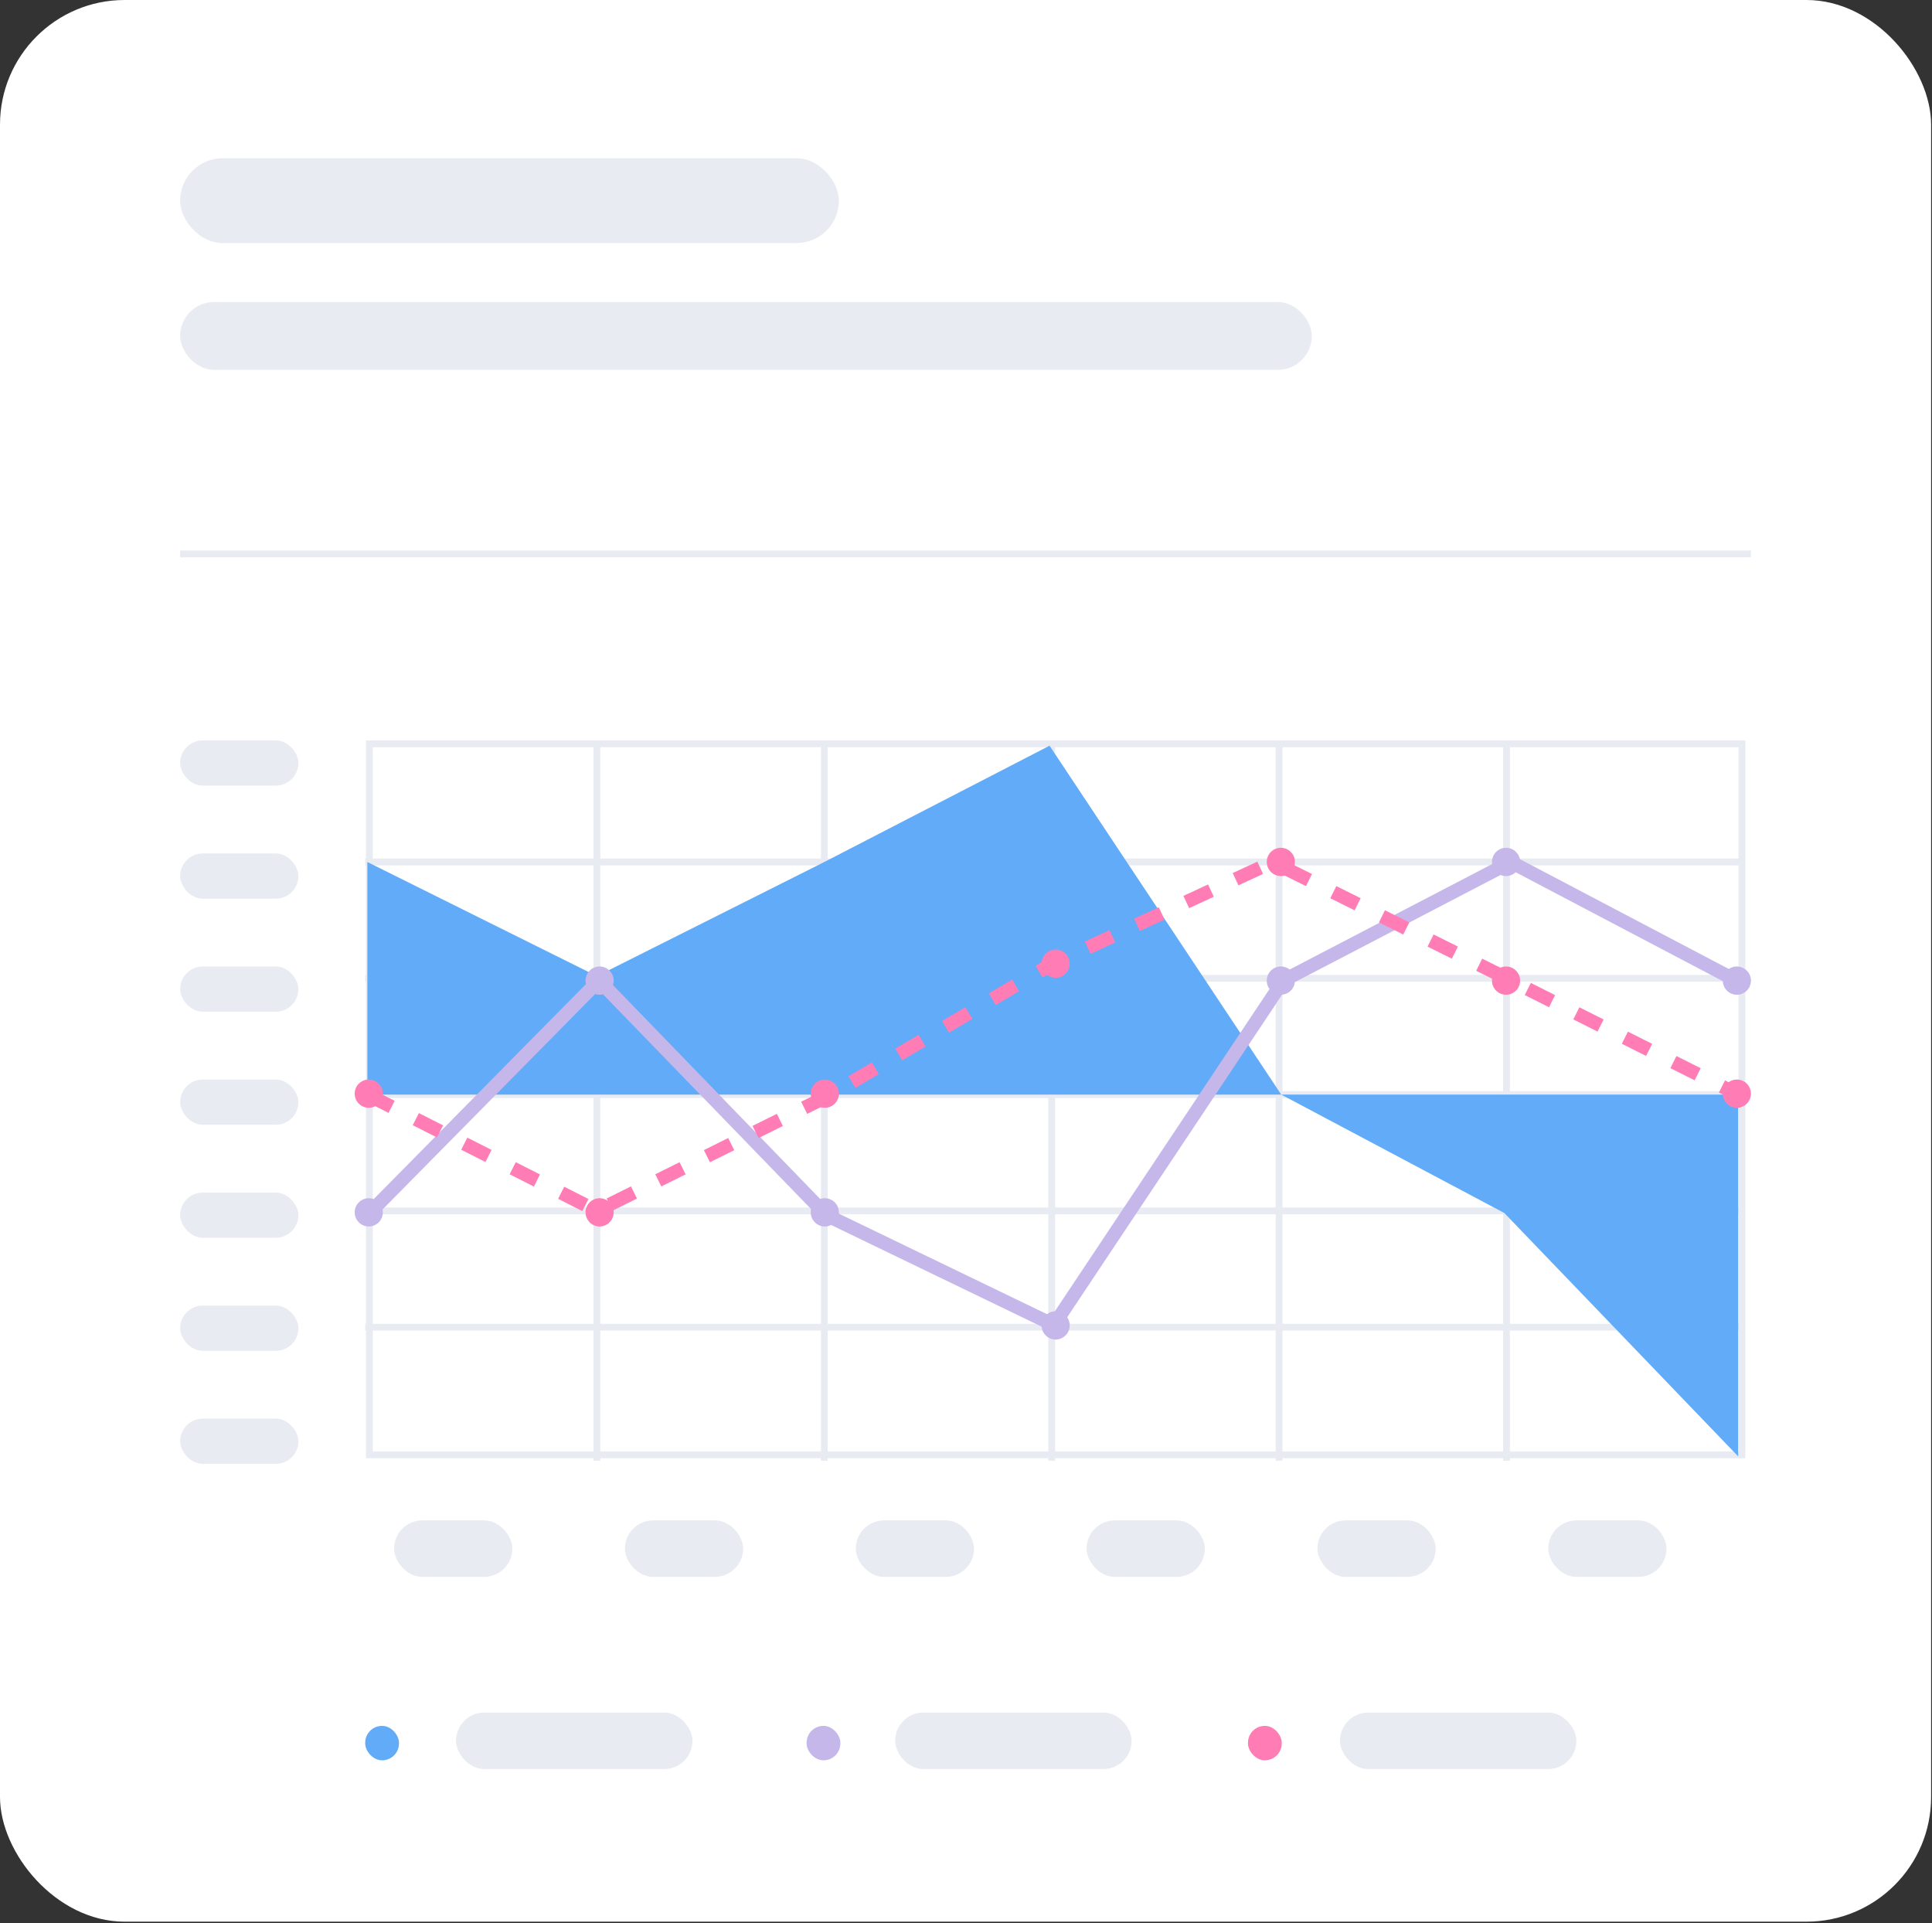
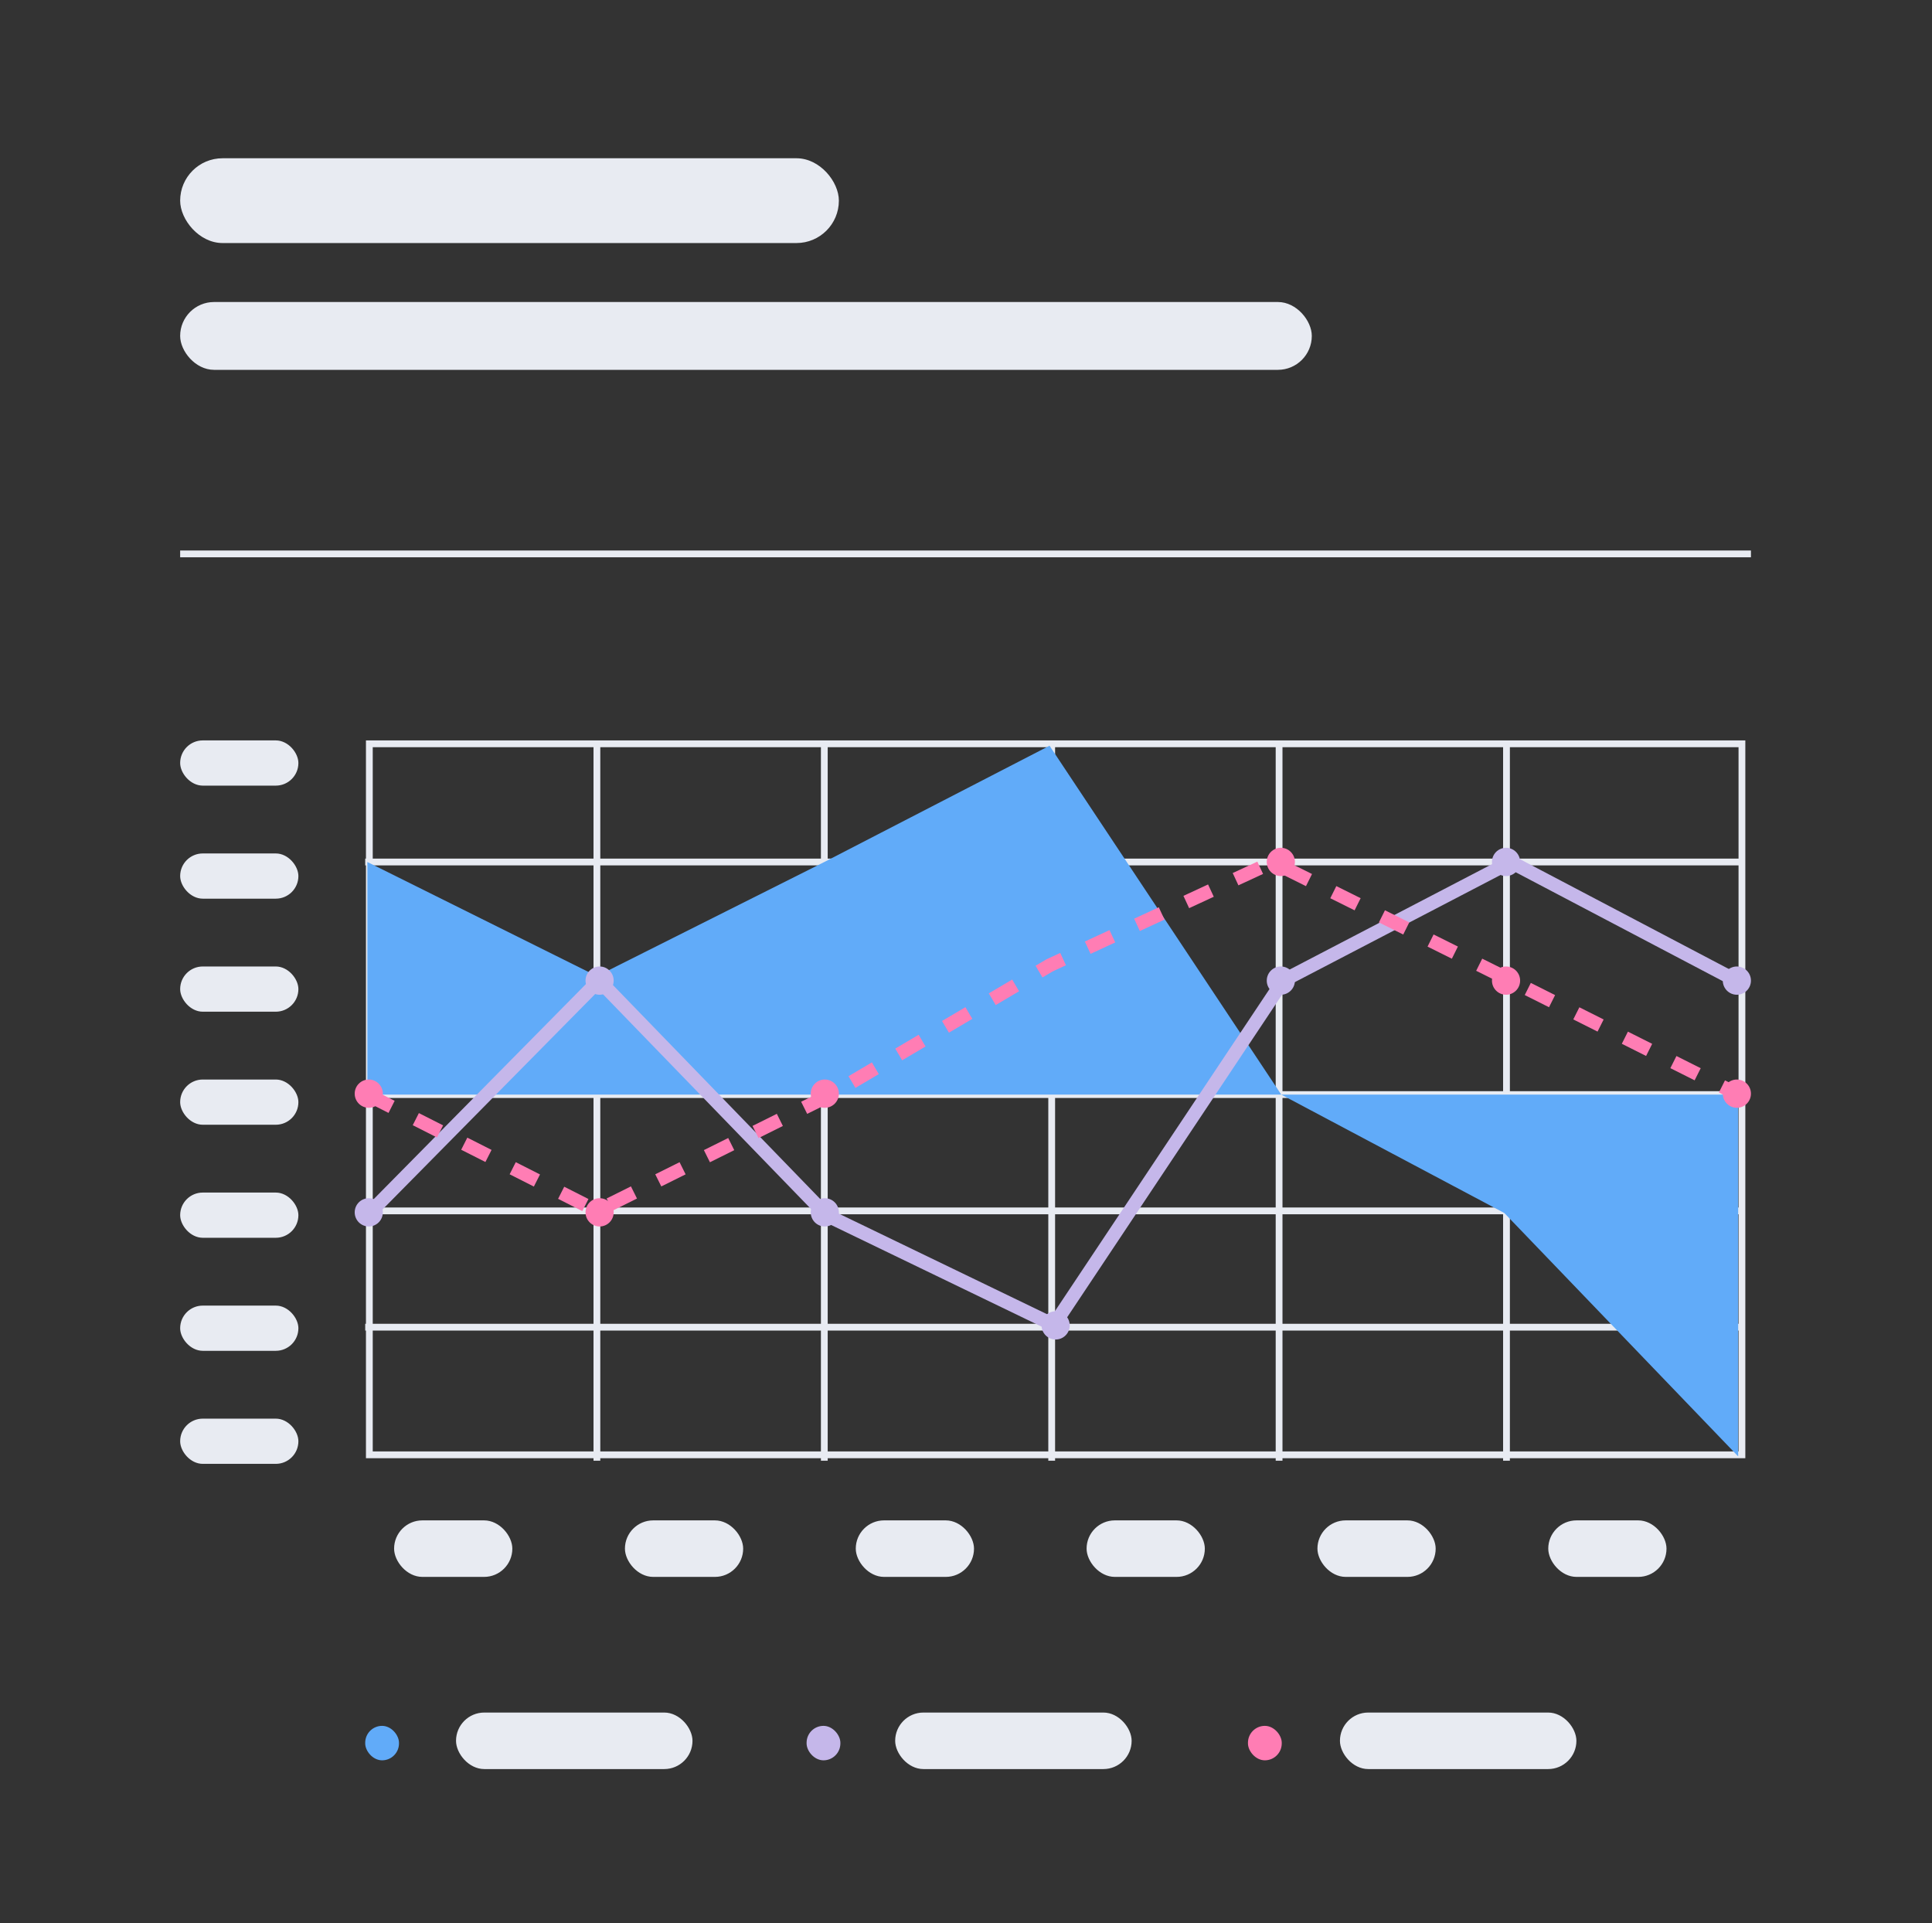
<svg xmlns="http://www.w3.org/2000/svg" width="217" height="216" viewBox="0 0 217 216" fill="none">
  <rect x="0" y="0" width="217" height="216" fill="#333333" stroke="none" />
-   <rect width="216.9" height="215.809" rx="14" fill="white" />
  <rect x="20.235" y="17.773" width="73.986" height="9.521" rx="4.76" fill="#E8EBF2" />
  <rect x="20.235" y="33.917" width="127.105" height="7.617" rx="3.808" fill="#E8EBF2" />
  <path d="M20.235 62.204L196.664 62.204" stroke="#E8EBF2" stroke-width="0.762" />
  <rect x="41.02" y="193.819" width="3.794" height="3.87" rx="1.897" fill="#61ABF9" />
  <rect x="51.221" y="192.324" width="26.559" height="6.347" rx="3.174" fill="#E8EBF2" />
  <rect x="90.596" y="193.819" width="3.794" height="3.87" rx="1.897" fill="#C5B7EA" />
  <rect x="100.545" y="192.324" width="26.559" height="6.347" rx="3.174" fill="#E8EBF2" />
  <rect x="140.17" y="193.819" width="3.794" height="3.87" rx="1.897" fill="#FF7DB4" />
  <rect x="150.501" y="192.324" width="26.559" height="6.347" rx="3.174" fill="#E8EBF2" />
  <rect x="20.235" y="83.15" width="13.28" height="5.078" rx="2.539" fill="#E8EBF2" />
  <rect x="20.235" y="95.845" width="13.28" height="5.078" rx="2.539" fill="#E8EBF2" />
  <rect x="20.235" y="108.539" width="13.28" height="5.078" rx="2.539" fill="#E8EBF2" />
  <rect x="20.235" y="121.234" width="13.28" height="5.078" rx="2.539" fill="#E8EBF2" />
  <rect x="20.235" y="133.928" width="13.28" height="5.078" rx="2.539" fill="#E8EBF2" />
  <rect x="20.235" y="146.623" width="13.28" height="5.078" rx="2.539" fill="#E8EBF2" />
  <rect x="20.235" y="159.318" width="13.28" height="5.078" rx="2.539" fill="#E8EBF2" />
  <rect x="44.265" y="170.743" width="13.28" height="6.347" rx="3.174" fill="#E8EBF2" />
  <rect x="70.192" y="170.743" width="13.28" height="6.347" rx="3.174" fill="#E8EBF2" />
  <rect x="96.119" y="170.743" width="13.28" height="6.347" rx="3.174" fill="#E8EBF2" />
  <rect x="122.045" y="170.743" width="13.28" height="6.347" rx="3.174" fill="#E8EBF2" />
  <rect x="147.973" y="170.743" width="13.28" height="6.347" rx="3.174" fill="#E8EBF2" />
  <rect x="173.899" y="170.743" width="13.28" height="6.347" rx="3.174" fill="#E8EBF2" />
  <rect x="41.485" y="83.531" width="154.167" height="79.849" stroke="#E8EBF2" stroke-width="0.762" />
-   <path d="M41.02 109.865H195.712" stroke="#E8EBF2" stroke-width="0.762" />
  <path d="M41.02 96.805H195.712" stroke="#E8EBF2" stroke-width="0.762" />
  <path d="M41.02 122.925H195.712" stroke="#E8EBF2" stroke-width="0.762" />
  <path d="M41.02 135.986H195.712" stroke="#E8EBF2" stroke-width="0.762" />
  <path d="M41.02 149.046H195.712" stroke="#E8EBF2" stroke-width="0.762" />
  <path d="M67.043 83.261L67.043 164.041" stroke="#E8EBF2" stroke-width="0.762" />
  <path d="M92.585 83.261L92.585 164.041" stroke="#E8EBF2" stroke-width="0.762" />
  <path d="M118.125 83.261L118.125 164.041" stroke="#E8EBF2" stroke-width="0.762" />
  <path d="M143.666 83.261L143.666 164.041" stroke="#E8EBF2" stroke-width="0.762" />
  <path d="M169.207 83.261L169.207 164.041" stroke="#E8EBF2" stroke-width="0.762" />
  <path d="M41.262 96.805V122.926H143.907L117.884 83.745L92.585 96.805L67.044 109.624L41.262 96.805Z" fill="#61ABF9" />
  <path d="M168.966 136.227L143.907 122.925H195.23V163.557L168.966 136.227Z" fill="#61ABF9" />
  <ellipse cx="41.42" cy="136.15" rx="1.581" ry="1.587" fill="#C5B7EA" />
  <ellipse cx="67.347" cy="110.126" rx="1.581" ry="1.587" fill="#C5B7EA" />
  <ellipse cx="92.641" cy="136.15" rx="1.581" ry="1.587" fill="#C5B7EA" />
  <ellipse cx="118.568" cy="148.845" rx="1.581" ry="1.587" fill="#C5B7EA" />
  <ellipse cx="143.862" cy="110.126" rx="1.581" ry="1.587" fill="#C5B7EA" />
  <ellipse cx="169.157" cy="96.797" rx="1.581" ry="1.587" fill="#C5B7EA" />
  <ellipse cx="195.083" cy="110.126" rx="1.581" ry="1.587" fill="#C5B7EA" />
  <path d="M41.262 136.469L67.284 110.107L92.826 136.469L118.366 148.804L144.148 110.107L169.689 96.805L194.989 110.107" stroke="#C5B7EA" stroke-width="1.524" />
  <path d="M41.262 122.926L67.044 135.986L93.307 122.926L117.884 108.414L142.943 96.805L169.207 109.865L195.23 122.926" stroke="#FF7DB4" stroke-width="1.524" stroke-dasharray="3.05 3.05" />
  <ellipse cx="41.42" cy="122.821" rx="1.581" ry="1.587" fill="#FF7DB4" />
  <ellipse cx="67.347" cy="136.15" rx="1.581" ry="1.587" fill="#FF7DB4" />
  <ellipse cx="92.641" cy="122.821" rx="1.581" ry="1.587" fill="#FF7DB4" />
-   <ellipse cx="118.568" cy="108.222" rx="1.581" ry="1.587" fill="#FF7DB4" />
  <ellipse cx="143.862" cy="96.797" rx="1.581" ry="1.587" fill="#FF7DB4" />
  <ellipse cx="169.157" cy="110.126" rx="1.581" ry="1.587" fill="#FF7DB4" />
  <ellipse cx="195.083" cy="122.821" rx="1.581" ry="1.587" fill="#FF7DB4" />
</svg>